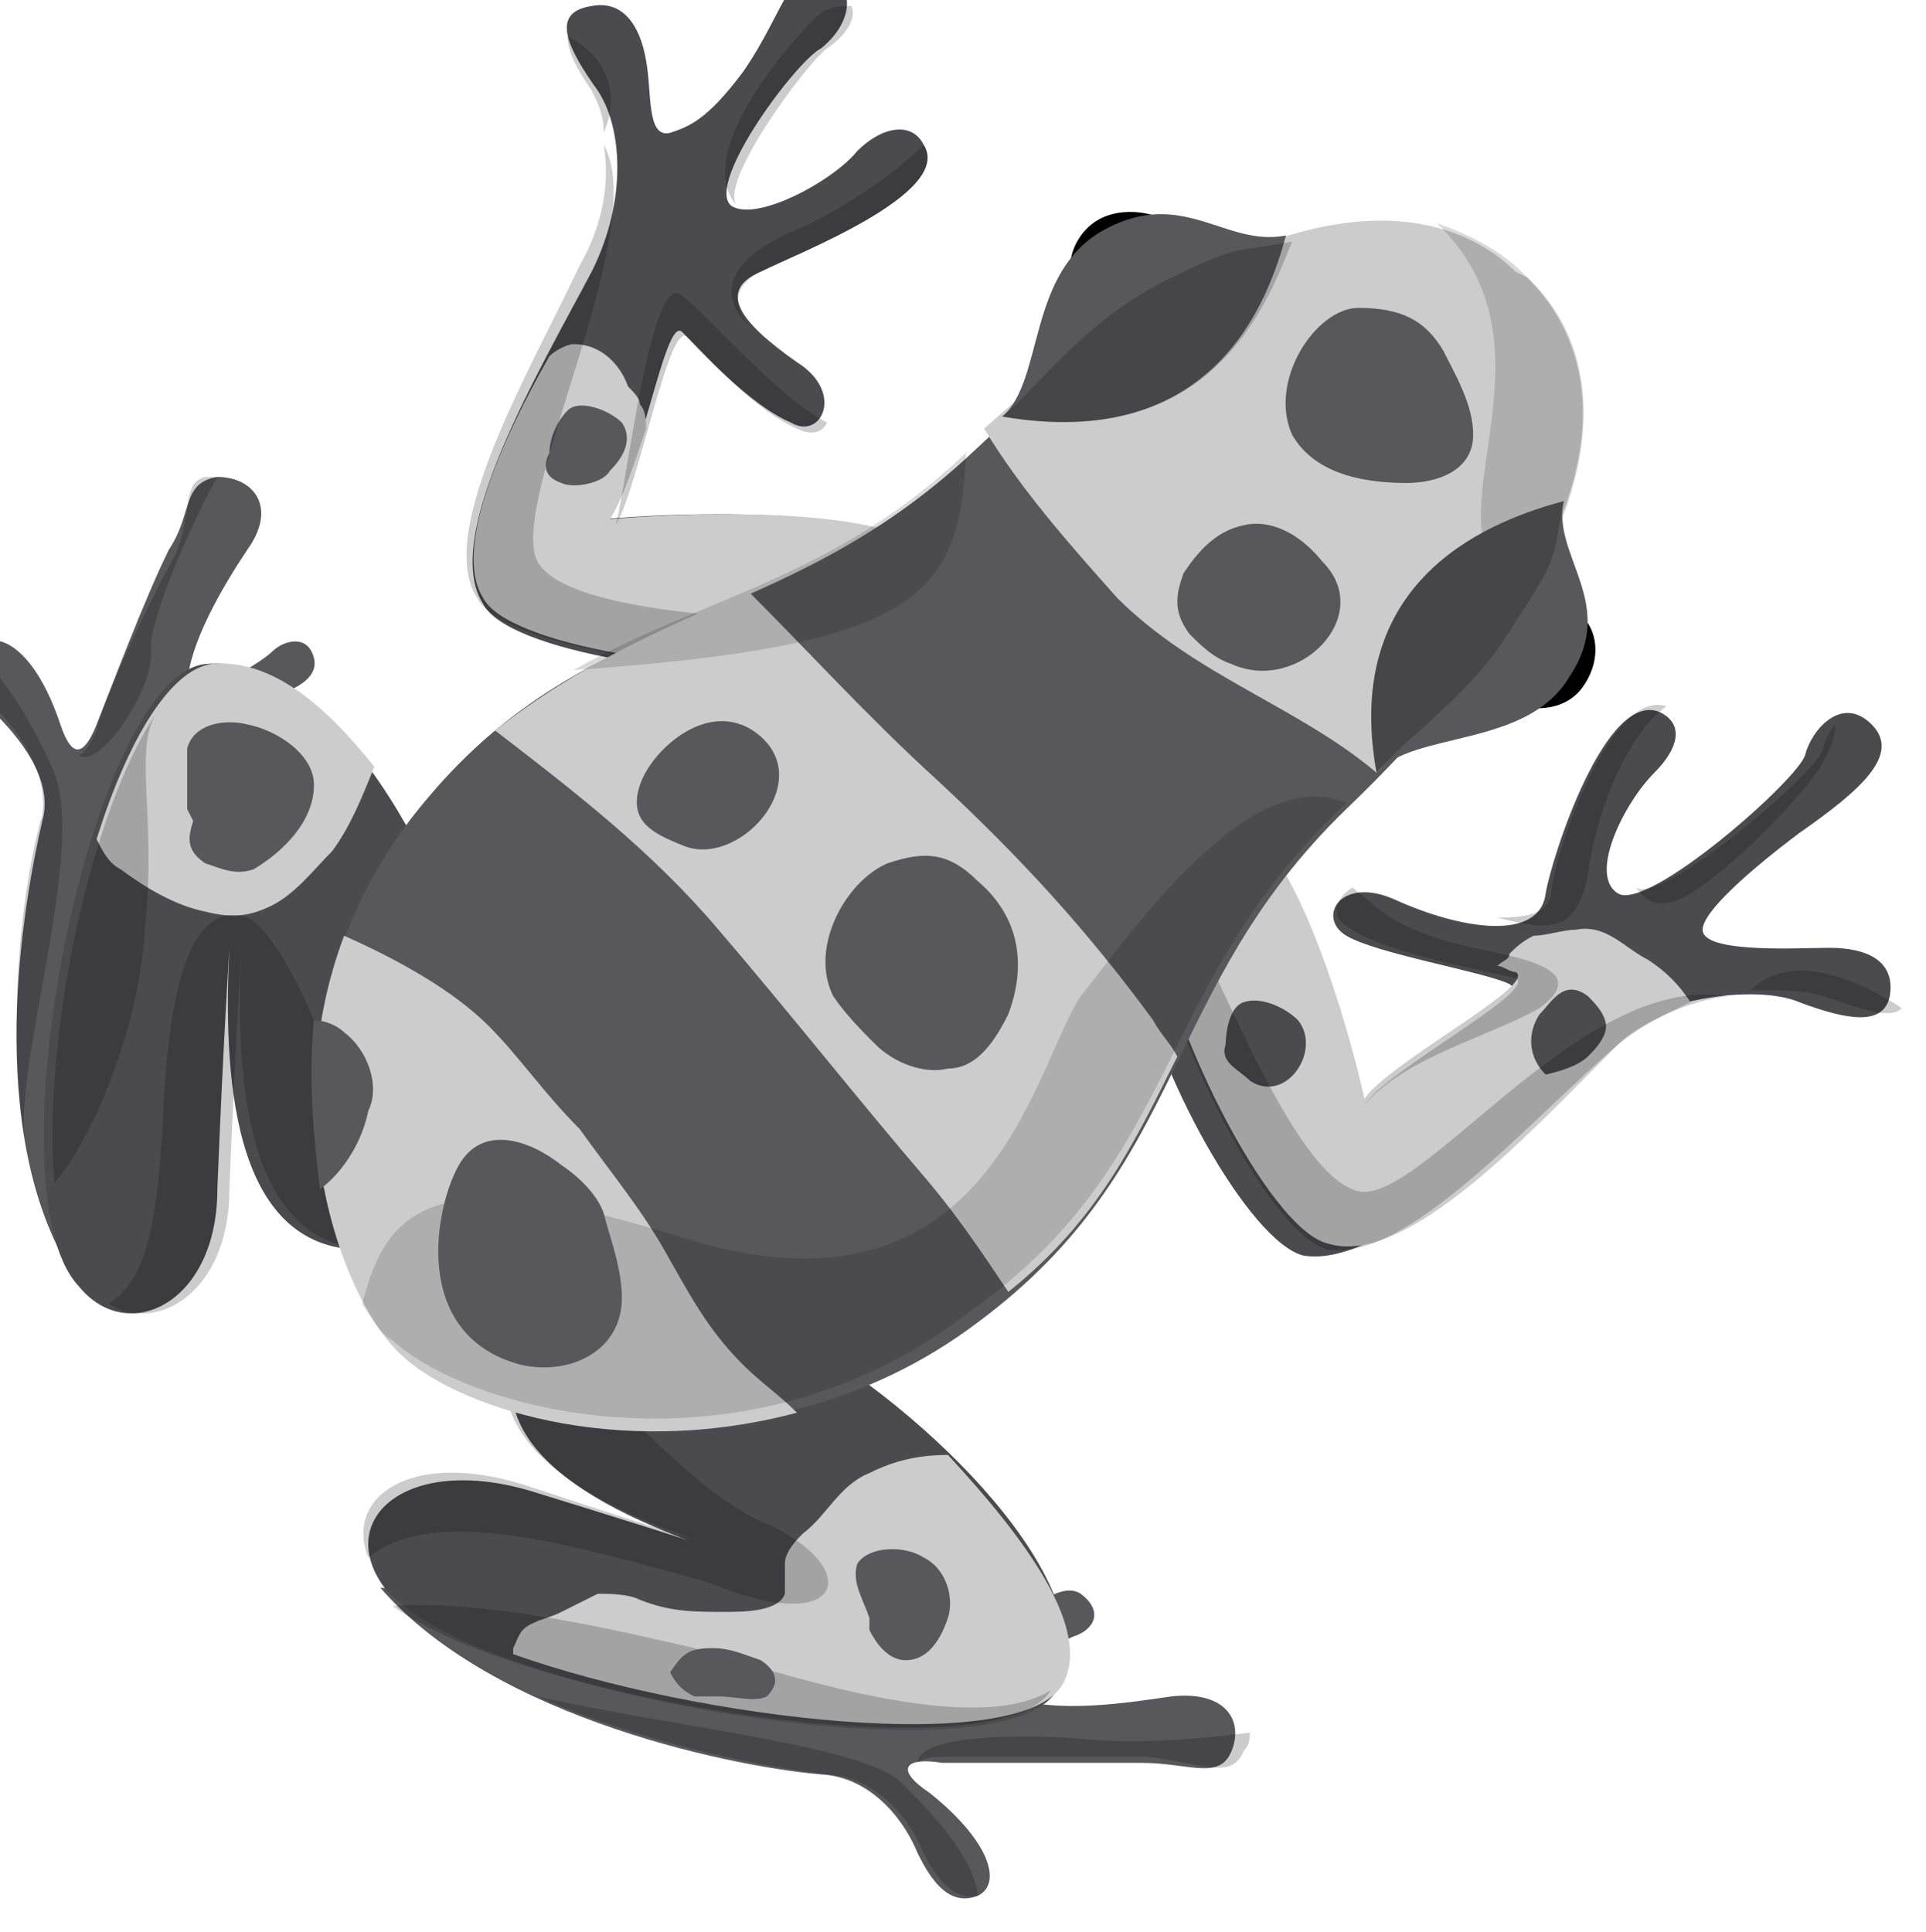
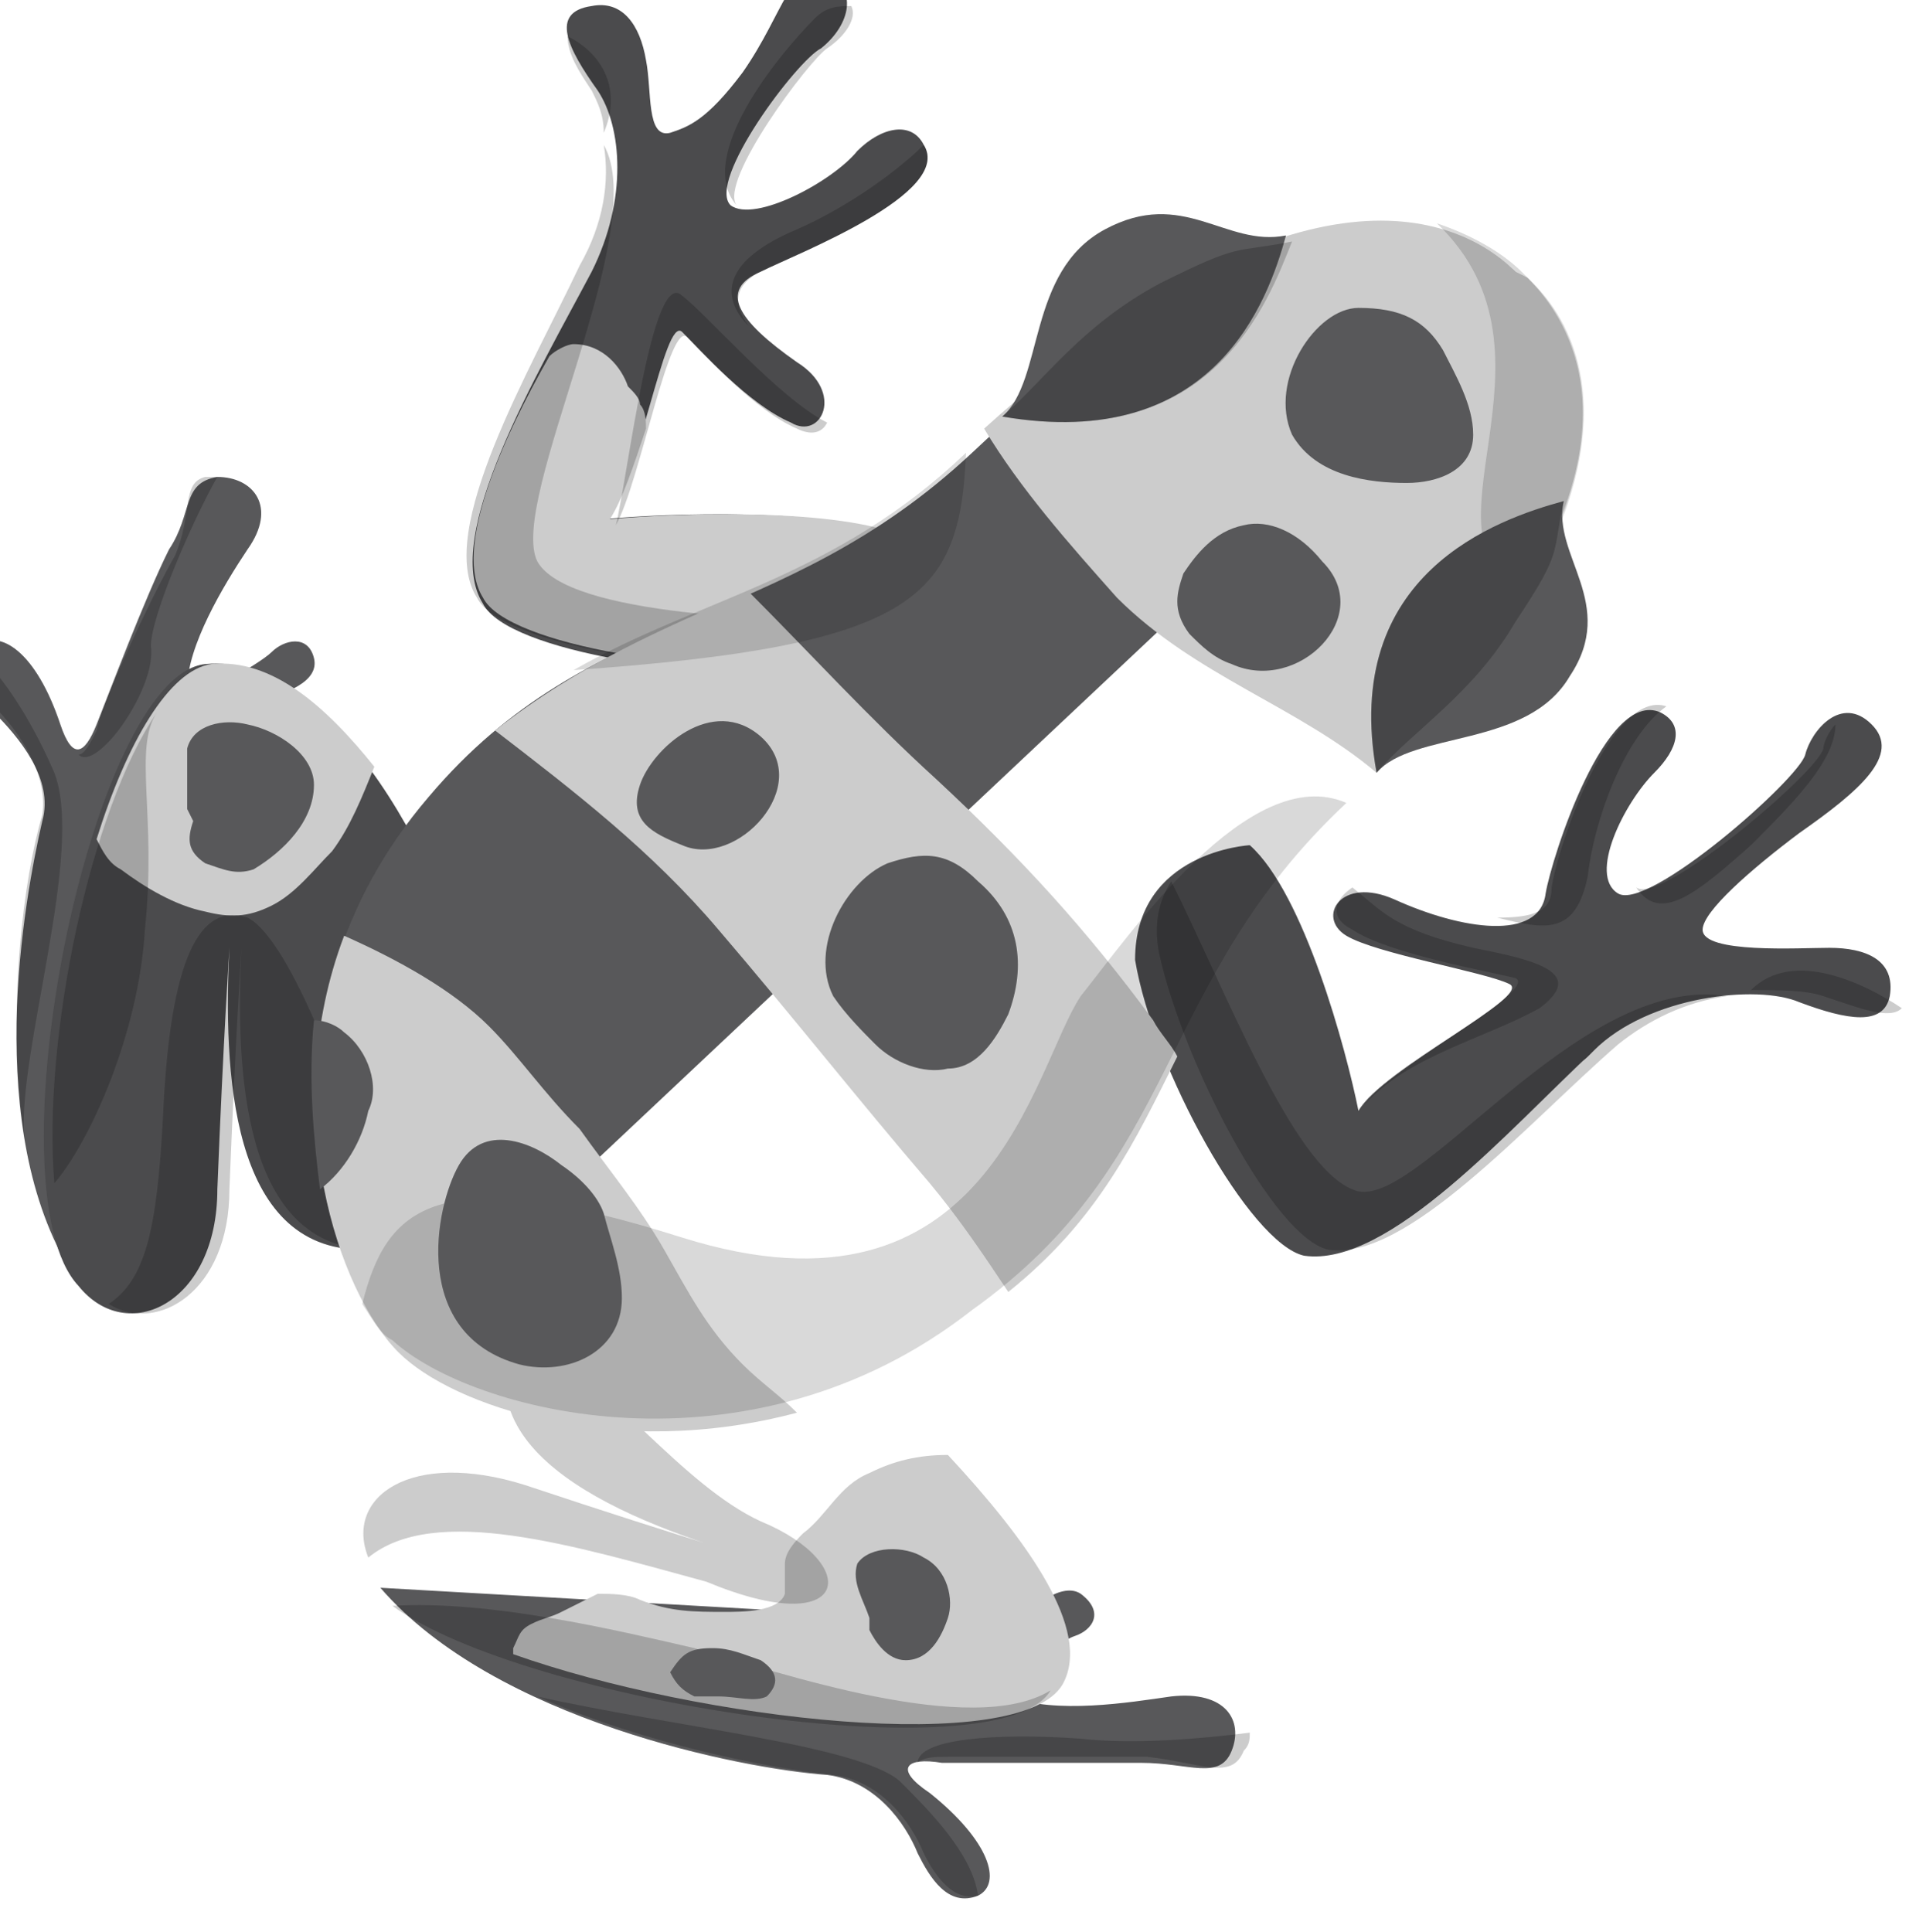
<svg xmlns="http://www.w3.org/2000/svg" width="31.9" height="32">
  <path fill="#58585A" d="M6.3 26.3c1.9 2.2 6 3 7.4 3.1.8.1 1.3.8 1.5 1.3.2.4.5.9 1 .7.4-.2.2-.9-.8-1.7-.6-.4-.4-.6.2-.5h3.3c.8 0 1.3.3 1.5-.2.2-.5-.1-1-1-.9-.7.1-1.9.3-2.7 0-.3-.1.8-.9 1.1-1 .3-.1.5-.4.1-.7-.3-.2-.8.2-1.1.5l-10.5-.6z" />
  <path d="M8.9 28.1c1.8.8 3.9 1.2 4.9 1.3.8.1 1.3.8 1.5 1.3.2.4.5.8.9.7-.1-.7-.8-1.4-1.3-1.9-.7-.6-3.8-.9-6-1.4m11.7.9c.1-.1.1-.2.1-.3-.8.1-1.9.2-2.8.1-1.4-.1-2.7 0-2.7.4.1-.1.3-.1.5-.1H19c.9.1 1.4.4 1.6-.1" opacity=".2" />
  <path fill="#58585A" d="M1.2 21.1c-1.5-2.4-.8-6.2-.5-7.5.2-.7-.4-1.4-.8-1.8-.3-.3-.7-.8-.3-1.1.4-.3 1 .1 1.4 1.3.2.6.4.5.6 0 .2-.5.8-2.1 1.2-2.9.4-.6.2-1.1.8-1.2.6 0 1 .5.5 1.2-.4.6-1 1.6-1 2.3 0 .3 1.2-.4 1.4-.6s.6-.3.7.1c.1.4-.5.6-.9.7l-3.1 9.5z" />
  <path d="M1.6 12.1c-.1.2-.2.4-.3.4.3.3 1.3-1.1 1.2-1.8 0-.5.7-2.1 1.1-2.8h-.2c-.4.1-.2.6-.5 1.3-.4.7-1.2 2.4-1.3 2.9m-.7.7c-.3-.7-.8-1.6-1.4-2.1-.3.3.1.7.4 1 .4.4.9 1.1.8 1.8-.3 1-.6 3.2-.3 5.3-.1-1.4 1-4.7.5-6" opacity=".2" />
  <path fill="#4B4B4D" d="M7.9 16.8c-.4-2.3-2.4-6-4.5-5.8-1.9.2-3.6 8.7-2.1 10.3.8 1 2.3.3 2.3-1.6.1-2.5.2-4 .2-4-.1 2 0 5 2.2 5 1.8 0 2.2-1.8 1.9-3.9" />
  <path fill="#CCC" d="M3.4 15.1c.4.1.7.1 1.1-.1.4-.2.7-.6 1-.9.3-.4.5-.9.7-1.4-.8-1-1.7-1.8-2.7-1.7-.7.1-1.4 1.3-1.9 2.9.1.2.2.4.4.5.4.3.9.6 1.4.7" />
  <path d="M2.6 11.8C1.5 13.4.7 17.2.9 19.6c.6-.7 1.4-2.5 1.5-4.2.2-1.9-.2-3 .2-3.6m1.5 3.4c-.9-.3-1.3 1-1.4 3.3-.1 1.9-.3 2.7-.9 3.1.8.5 2-.2 2-1.9.1-2.5.2-4 .2-4-.1 2 0 5 2.2 5h.2c-.3-1.7-1.5-5.1-2.3-5.5" opacity=".2" />
-   <path fill="#4B4B4D" d="M13.1 22.1c2.2 1.2 5.3 4.2 4.4 5.9-.9 1.6-10.1 0-11.2-1.8-.7-1.1.5-2.1 2.5-1.5 2.6.8 4.1 1.3 4.1 1.3-2.1-.6-5.1-1.7-4.3-3.7.4-1.5 2.5-1.2 4.5-.2" />
  <path fill="#CCC" d="M15.7 24.1c-.5 0-.9.1-1.3.3-.5.2-.7.7-1.1 1-.1.1-.3.3-.3.5v.5c-.1.3-.7.3-1 .3-.5 0-.9 0-1.4-.2-.2-.1-.5-.1-.7-.1l-.6.3c-.2.1-.3.1-.5.2s-.2.2-.3.4v.1c3.1 1.1 8.4 1.7 9.1.5.5-.9-.6-2.4-1.9-3.8" />
  <path d="M12.6 25.2c-1.3-.6-2.5-2.3-4-3.2 0 0-.1.1-.1.2-.8 2 2.1 3.1 4.3 3.7 0 0-1.4-.4-4.1-1.3-1.9-.6-3 .2-2.6 1.2 1.1-.9 3.4-.2 5.6.4 2.4 1 2.6-.3.9-1m4.8 2.8c-1.3.8-4.5-.3-5.9-.7-1.3-.3-3.4-.8-5-.7 2.2 1.6 10.1 2.8 10.9 1.4" opacity=".2" />
  <path fill="#4B4B4D" d="M20.7 14c.9.8 1.6 3.4 1.8 4.4.4-.7 2.9-1.9 2.5-2.1-.4-.2-2.2-.5-2.7-.8s-.1-1 .8-.6c1.1.5 2.4.7 2.5-.1.1-.6 1-3.4 1.9-3 .4.2.3.6-.1 1-.5.5-1.1 1.7-.6 2 .5.3 3-1.9 3.1-2.3.1-.4.6-1 1.1-.5.5.5-.2 1.1-1.2 1.8-.8.6-1.6 1.3-1.6 1.6 0 .4 1.6.3 2.1.3.6 0 1.1.2 1 .8-.1.5-.7.4-1.5.1-.7-.3-2.5-.1-3.4.8-1.4 1.3-3.4 3.6-4.8 3.4-.9-.2-2.5-3.1-2.8-4.9 0-1.8 1.9-1.9 1.9-1.9" />
-   <path fill="#CCC" d="M26.8 17.3c.3-.3.8-.5 1.2-.7-.2-.3-.4-.5-.7-.7-.4-.2-.7-.6-1.2-.5-.2 0-.5.1-.7.1-.2.1-.3.2-.4.3 0 .1-.1.1-.2.2.1 0 .2.1.3.1.4.2-2.1 1.5-2.5 2.1-.2-.9-.9-3.5-1.8-4.4 0 0-2 .1-1.6 1.9.4 1.8 1.9 4.7 2.8 4.9 1.3.4 3.4-1.9 4.8-3.3" />
  <path fill="#4B4B4D" d="M21.5 16.9c-.2-.2-.6-.4-.9-.3s-.3.7-.3.7c-.1.3.2.4.4.6.6.4 1.2-.5.8-1m5.1.1c0-.2-.2-.4-.3-.5-.4-.3-.6.1-.8.3-.2.3-.2.7.1 1 0 0 .5-.1.7-.3.1-.1.3-.3.3-.5" />
  <path d="M24.8 15.2c.8.2 1.3.3 1.5-.7.1-.9.6-2.3 1.3-2.8-.9-.3-1.8 2.3-1.9 3 0 .4-.3.5-.9.5M29 14c.7-.7 1.4-1.4 1.4-2-.1.1-.2.3-.2.4-.1.4-2.7 2.6-3.1 2.3.4.6 1 .1 1.9-.7m0 2.4c.5 0 .9 0 1.2.1.6.2 1.1.4 1.3.2-.6-.4-1.8-1-2.5-.3m-6.6-1c.6.4 2.3.7 2.7.8.4.2-2.1 1.5-2.5 2.1.7-.8 2-1.1 2.9-1.6.8-.6-.1-.8-1.1-1-1.3-.3-1.5-.6-2-1-.3.2-.4.5 0 .7m6.2 1.1c-2.5-.4-5.2 3.7-6.2 3.2-1-.4-2.1-3.3-3-5.1-.2.3-.3.7-.2 1.2.4 1.8 1.9 4.7 2.8 4.9 1.3.2 3.3-2.1 4.8-3.4.5-.4 1.1-.7 1.8-.8" opacity=".2" />
  <path fill="#4B4B4D" d="M14.9 8.9c-1.1-.5-3.9-.4-4.9-.3.6-.6 1-3.4 1.3-3.1.3.3 1.1 1.2 1.8 1.5.5.3.9-.5.1-1-1-.7-1.3-1.2-.6-1.5.6-.3 3.2-1.3 2.7-2.1-.2-.4-.7-.3-1.1.1-.4.5-1.7 1.2-2.1.9C11.7 3 13.2 1 13.6.8c.5-.4.6-1 .1-1.2-.6-.3-.7.6-1.4 1.6-.6.8-.9.9-1.2 1-.4.1-.3-.7-.4-1.2-.1-.6-.4-1-.9-.9-.7.1-.4.7.1 1.4.4.6.5 1.8-.1 3C8.9 6.2 7.3 8.9 8 10c.4.8 3.7 1.3 5.7 1.1 1.8-.3 1.2-2.2 1.2-2.2" />
  <path fill="#CCC" d="M8 9.9c.4.8 3.7 1.3 5.7 1.1 1.8-.2 1.3-2.1 1.3-2.1-1.1-.5-3.8-.4-4.9-.3.2-.3.4-.9.6-1.5 0-.1 0-.3-.1-.4 0-.1-.1-.2-.2-.3-.1-.3-.4-.7-.9-.7-.1 0-.3.1-.4.2-.8 1.4-1.6 3.2-1.1 4" />
-   <path fill="#58585A" d="M9.1 7.5c0-.2.1-.5.3-.7.2-.2.7 0 .9.2.2.3 0 .6-.2.8-.1.2-.6.3-.8.2-.3-.1-.3-.3-.2-.5z" />
  <path d="M11.4 5.6c.3.3 1.1 1.2 1.8 1.5.2.1.4.1.5-.1-.8-.4-2-1.8-2.4-2.1-.5-.5-.9 3-1.1 3.8.4-.7.9-3.5 1.2-3.1m.8-2.2C11.9 3 13.4 1 13.7.8c.3-.2.5-.5.4-.7-.2 0-.4 0-.6.2-.6.6-2 2.3-1.3 3.1m.2 2c-.3-.4-.2-.7.2-.9.6-.3 3.2-1.3 2.7-2.1-.4.4-1.2 1-2.1 1.4-1.2.5-1.3 1.1-.8 1.6M9.4.6c0 .3.2.6.4.9.1.2.2.4.2.7.3-.7 0-1.3-.6-1.6m5.4 9.7c-1.9 0-5.4-.1-5.9-1-.5-1 1.9-5.5 1.1-6.9.1.6 0 1.3-.4 2-.8 1.7-2.4 4.4-1.7 5.5.4.8 3.7 1.3 5.7 1.1.7-.1 1-.4 1.2-.7" opacity=".2" />
-   <path d="M26.2 11.4c-.3.4-.9.4-1.2.2-.3-.2-.1-.6.2-1 .3-.4.7-.6 1-.4.3.3.3.8 0 1.2M18.1 3.7c-.4.3-.5.9-.2 1.1.2.3.6.1 1.1-.2.4-.3.6-.7.4-.9-.3-.2-.9-.3-1.3 0" />
-   <path fill="#58585A" d="M6.6 22.3c-1.3-1.2-2.5-5.6.5-9.1 2.7-3.2 5.8-2.7 9-5.7 5.3-5 8.1-3.9 9.1-2.9l.1.1c1 1 2.2 3.7-3 8.7-3.1 3-2.6 5.9-6.1 8.5-3.7 2.8-8.4 1.6-9.6.4" />
+   <path fill="#58585A" d="M6.6 22.3c-1.3-1.2-2.5-5.6.5-9.1 2.7-3.2 5.8-2.7 9-5.7 5.3-5 8.1-3.9 9.1-2.9l.1.1" />
  <path fill="#CCC" d="M22.8 12.8c4.7-4.7 3.5-7.2 2.5-8.2l-.2-.1c-1-1-3.7-2-8.8 2.6.6 1 1.4 1.9 2.2 2.8 1.3 1.3 3 1.8 4.3 2.9m-10.5 9.8c-.6-.6-.9-1.2-1.3-1.9s-.9-1.3-1.4-2c-.6-.6-1-1.2-1.5-1.7-.6-.6-1.5-1.1-2.4-1.5-1.1 2.9-.1 5.9.9 6.9.9.9 3.6 1.8 6.6 1-.3-.3-.6-.5-.9-.8m7.2-5.1c-.1-.2-.3-.4-.4-.6-1.1-1.5-2.2-2.7-3.6-4-1.1-1-2.1-2.1-3.1-3.1-1.4.6-2.8 1.2-4.2 2.3 1.3 1 2.6 2 3.7 3.3 1.2 1.4 2.3 2.8 3.5 4.2.5.6.9 1.2 1.3 1.8 1.5-1.2 2.1-2.5 2.8-3.9" />
  <path fill="#58585A" d="M16.6 6.9c.7-.6.4-2.4 1.7-3.1 1.3-.7 2 .3 3 .1-.3 1.1-1.2 3.6-4.7 3" />
  <path d="M16.6 6.9c.7-.6 1.3-1.5 2.6-2.2 1.4-.7 1.2-.5 2.2-.7-.4 1-1.3 3.5-4.8 2.9" opacity=".2" />
  <path d="M9.5 11.1c5.7-.4 6.4-1.2 6.5-3.6-2.2 2.1-4.4 2.4-6.5 3.6m15.8-1.3c1.6-2.8.8-4.4.1-5.1l-.2-.2c-.3-.3-.8-.6-1.4-.8 2.3 2.2-.5 5.3 1.5 6.1m-3 3.5c-1.6-.7-3.6 2.2-4.4 3.2-.8 1.2-1.5 5.6-6.6 4-4.1-1.3-4.9-.5-5.3 1.1.2.3.3.5.5.6 1.3 1.2 5.9 2.4 9.6-.5 3.5-2.5 3-5.4 6.2-8.4" opacity=".15" />
  <path fill="#58585A" d="M22.8 12.8c.6-.7 2.5-.4 3.2-1.6.8-1.2-.3-2-.1-2.9-1.1.3-3.7 1.2-3.1 4.5" />
  <path d="M22.8 12.8c.6-.7 1.6-1.3 2.3-2.5.8-1.2.6-1.1.8-2-1.1.3-3.7 1.2-3.1 4.5" opacity=".2" />
  <path fill="#58585A" d="M12.6 12.2c-.8-.7-1.8.2-2 .8-.2.6.2.8.7 1 .9.4 2.2-1 1.3-1.8M16.7 16.8c.3-.8.2-1.6-.5-2.2-.5-.5-.9-.5-1.5-.3-.7.3-1.3 1.4-.9 2.2.2.3.5.6.7.8.3.3.8.5 1.2.4.5 0 .8-.5 1-.9M10 20.1c-.1-.3-.4-.6-.7-.8-.5-.4-1.3-.7-1.7 0-.4.7-.8 2.8 1 3.3.8.2 1.7-.2 1.7-1.1 0-.5-.2-1-.3-1.4M21.4 7.2c.4.7 1.3.8 1.9.8.5 0 1.1-.2 1.1-.8 0-.5-.3-1-.5-1.4-.3-.5-.7-.7-1.4-.7S21 6.3 21.4 7.2M20.6 8.7c-.5.1-.8.5-1 .8-.1.3-.2.6.1 1 .2.2.4.4.7.5 1.1.5 2.4-.8 1.5-1.7-.4-.5-.9-.7-1.3-.6M5.3 19.7c.4-.3.7-.8.8-1.3.2-.4 0-1-.4-1.3-.1-.1-.3-.2-.5-.2-.1 1 0 2 .1 2.8M3.1 13.4v-.5-.5c.1-.4.6-.5 1-.4.5.1 1.1.5 1.1 1 0 .6-.5 1.1-1 1.4-.3.1-.5 0-.8-.1-.3-.2-.3-.4-.2-.7l-.1-.2zM14.4 26.8c-.1-.3-.3-.6-.2-.9.2-.3.8-.3 1.1-.1.4.2.5.7.4 1-.1.3-.3.7-.7.7-.3 0-.5-.3-.6-.5v-.2zM11.1 27.7c.2-.3.3-.4.7-.4.3 0 .5.1.8.2.3.2.3.4.1.6-.2.1-.5 0-.8 0h-.4c-.2-.1-.3-.2-.4-.4" />
</svg>